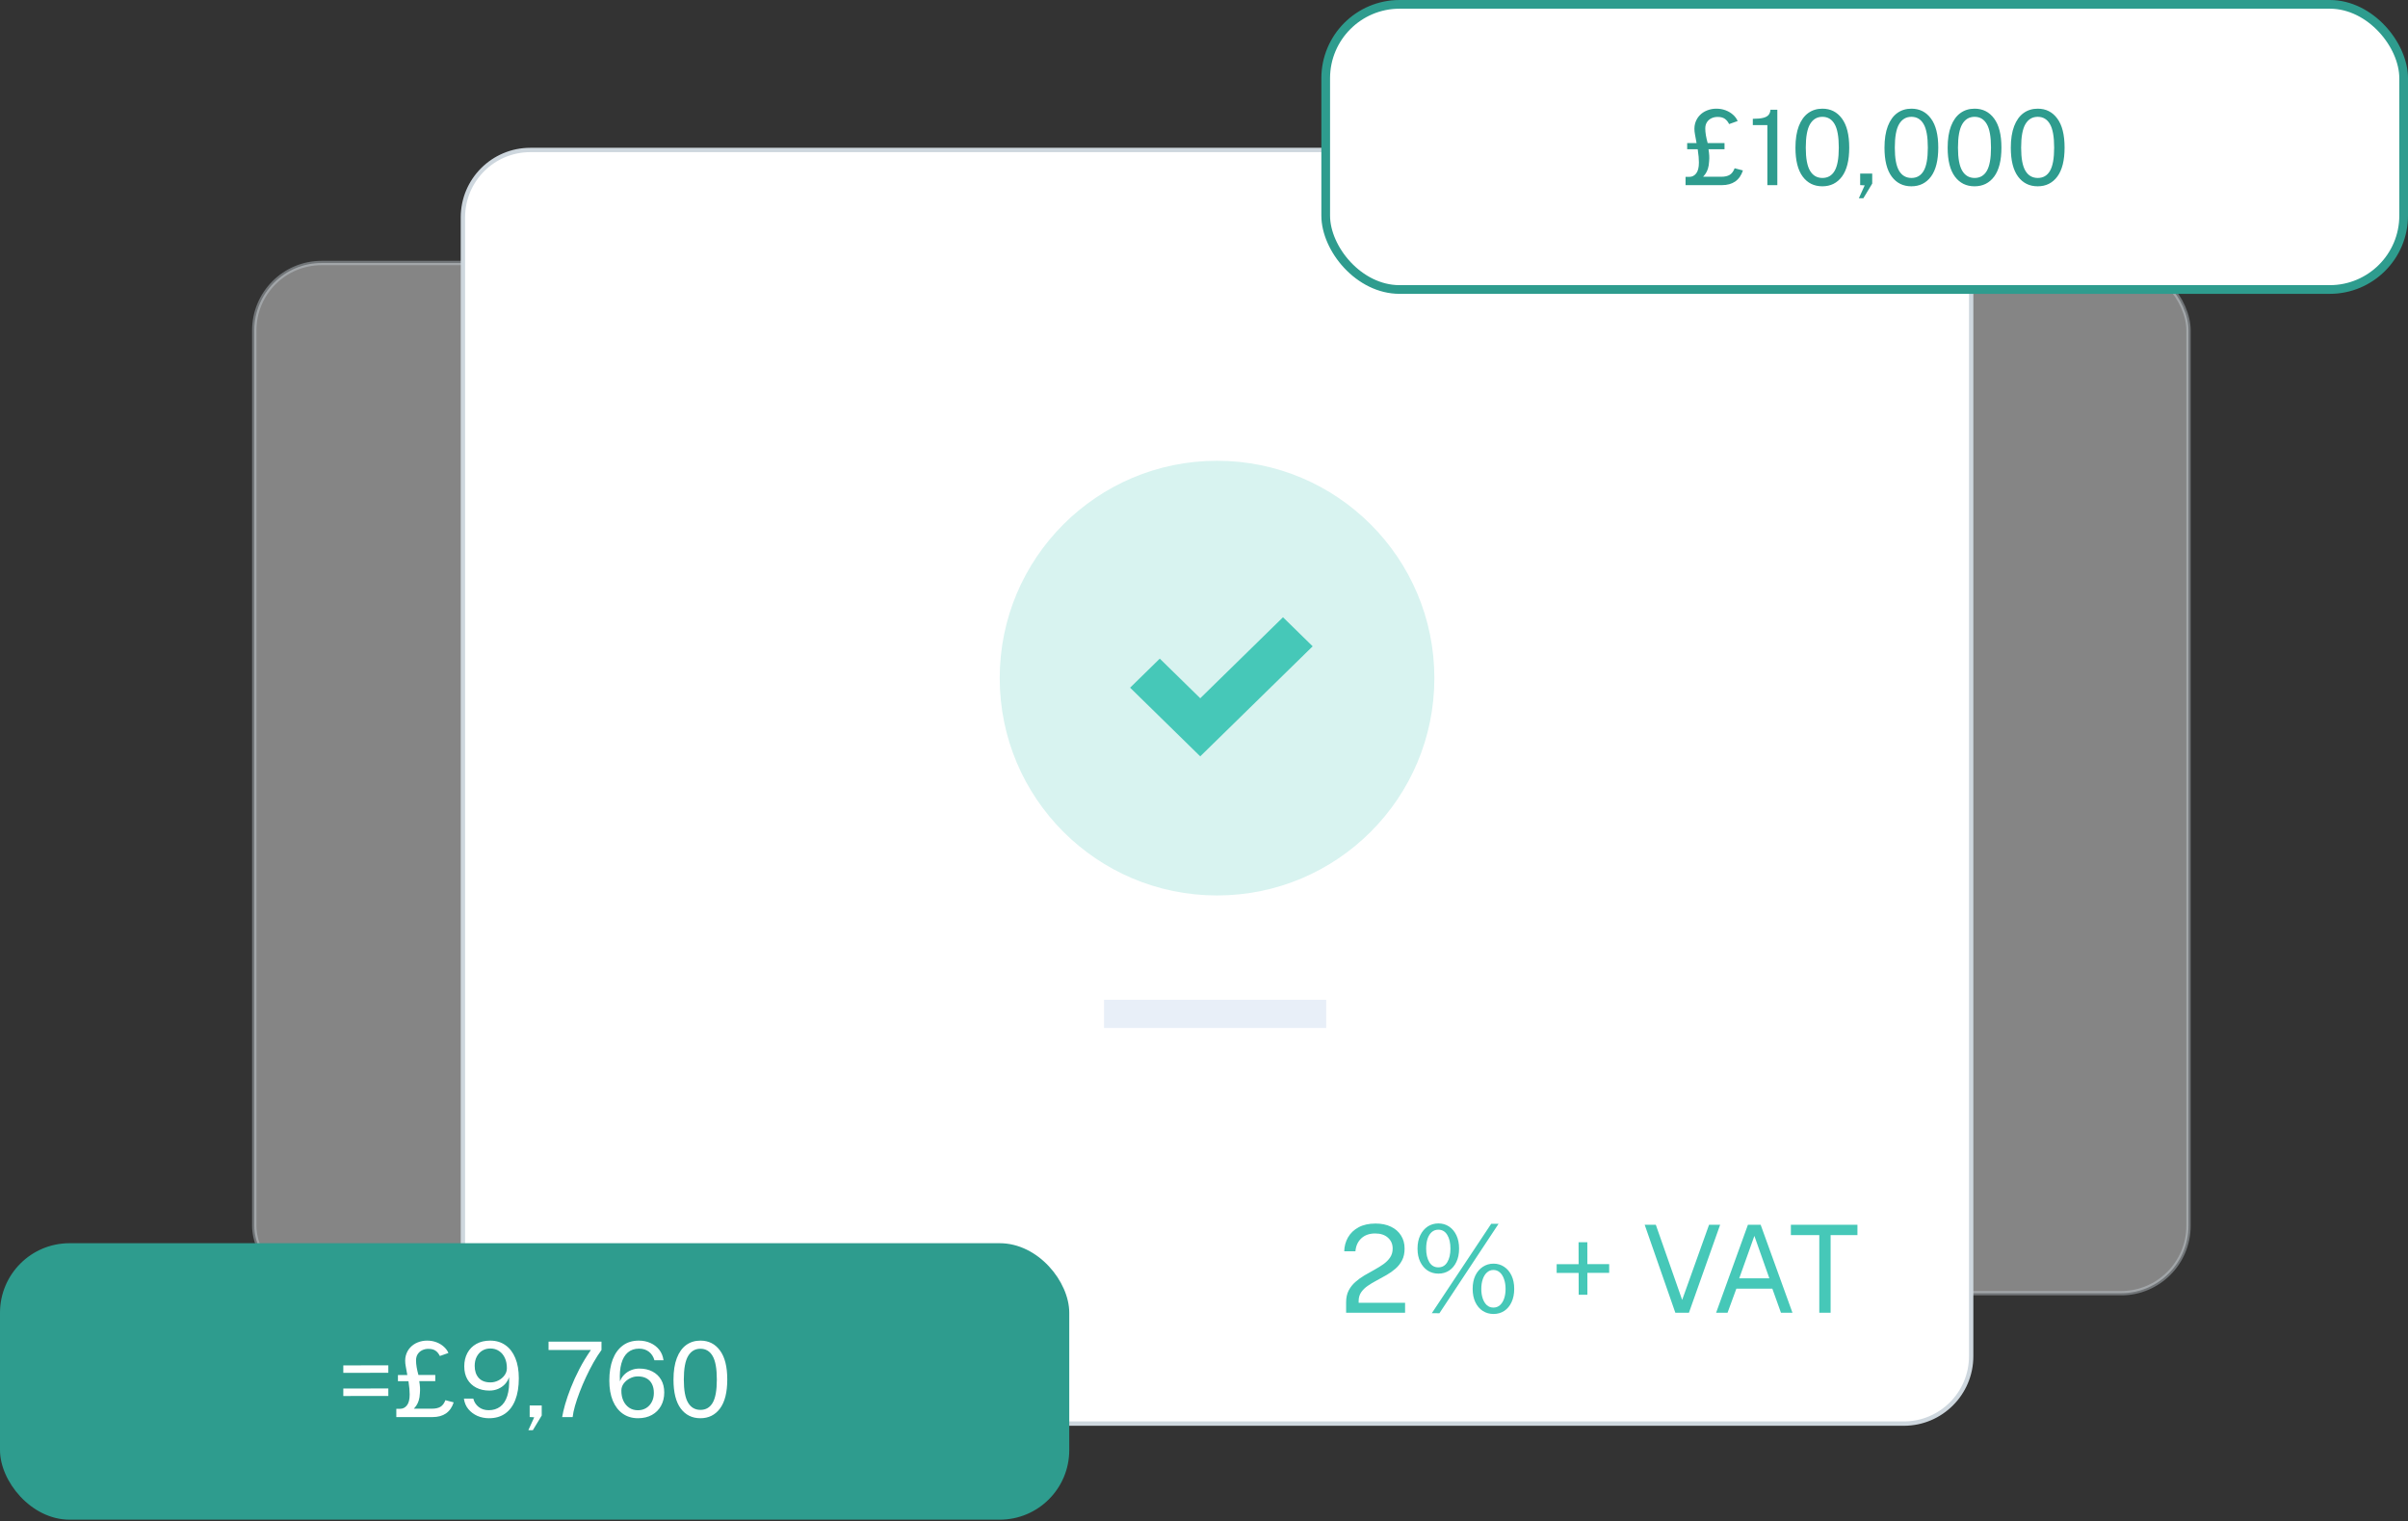
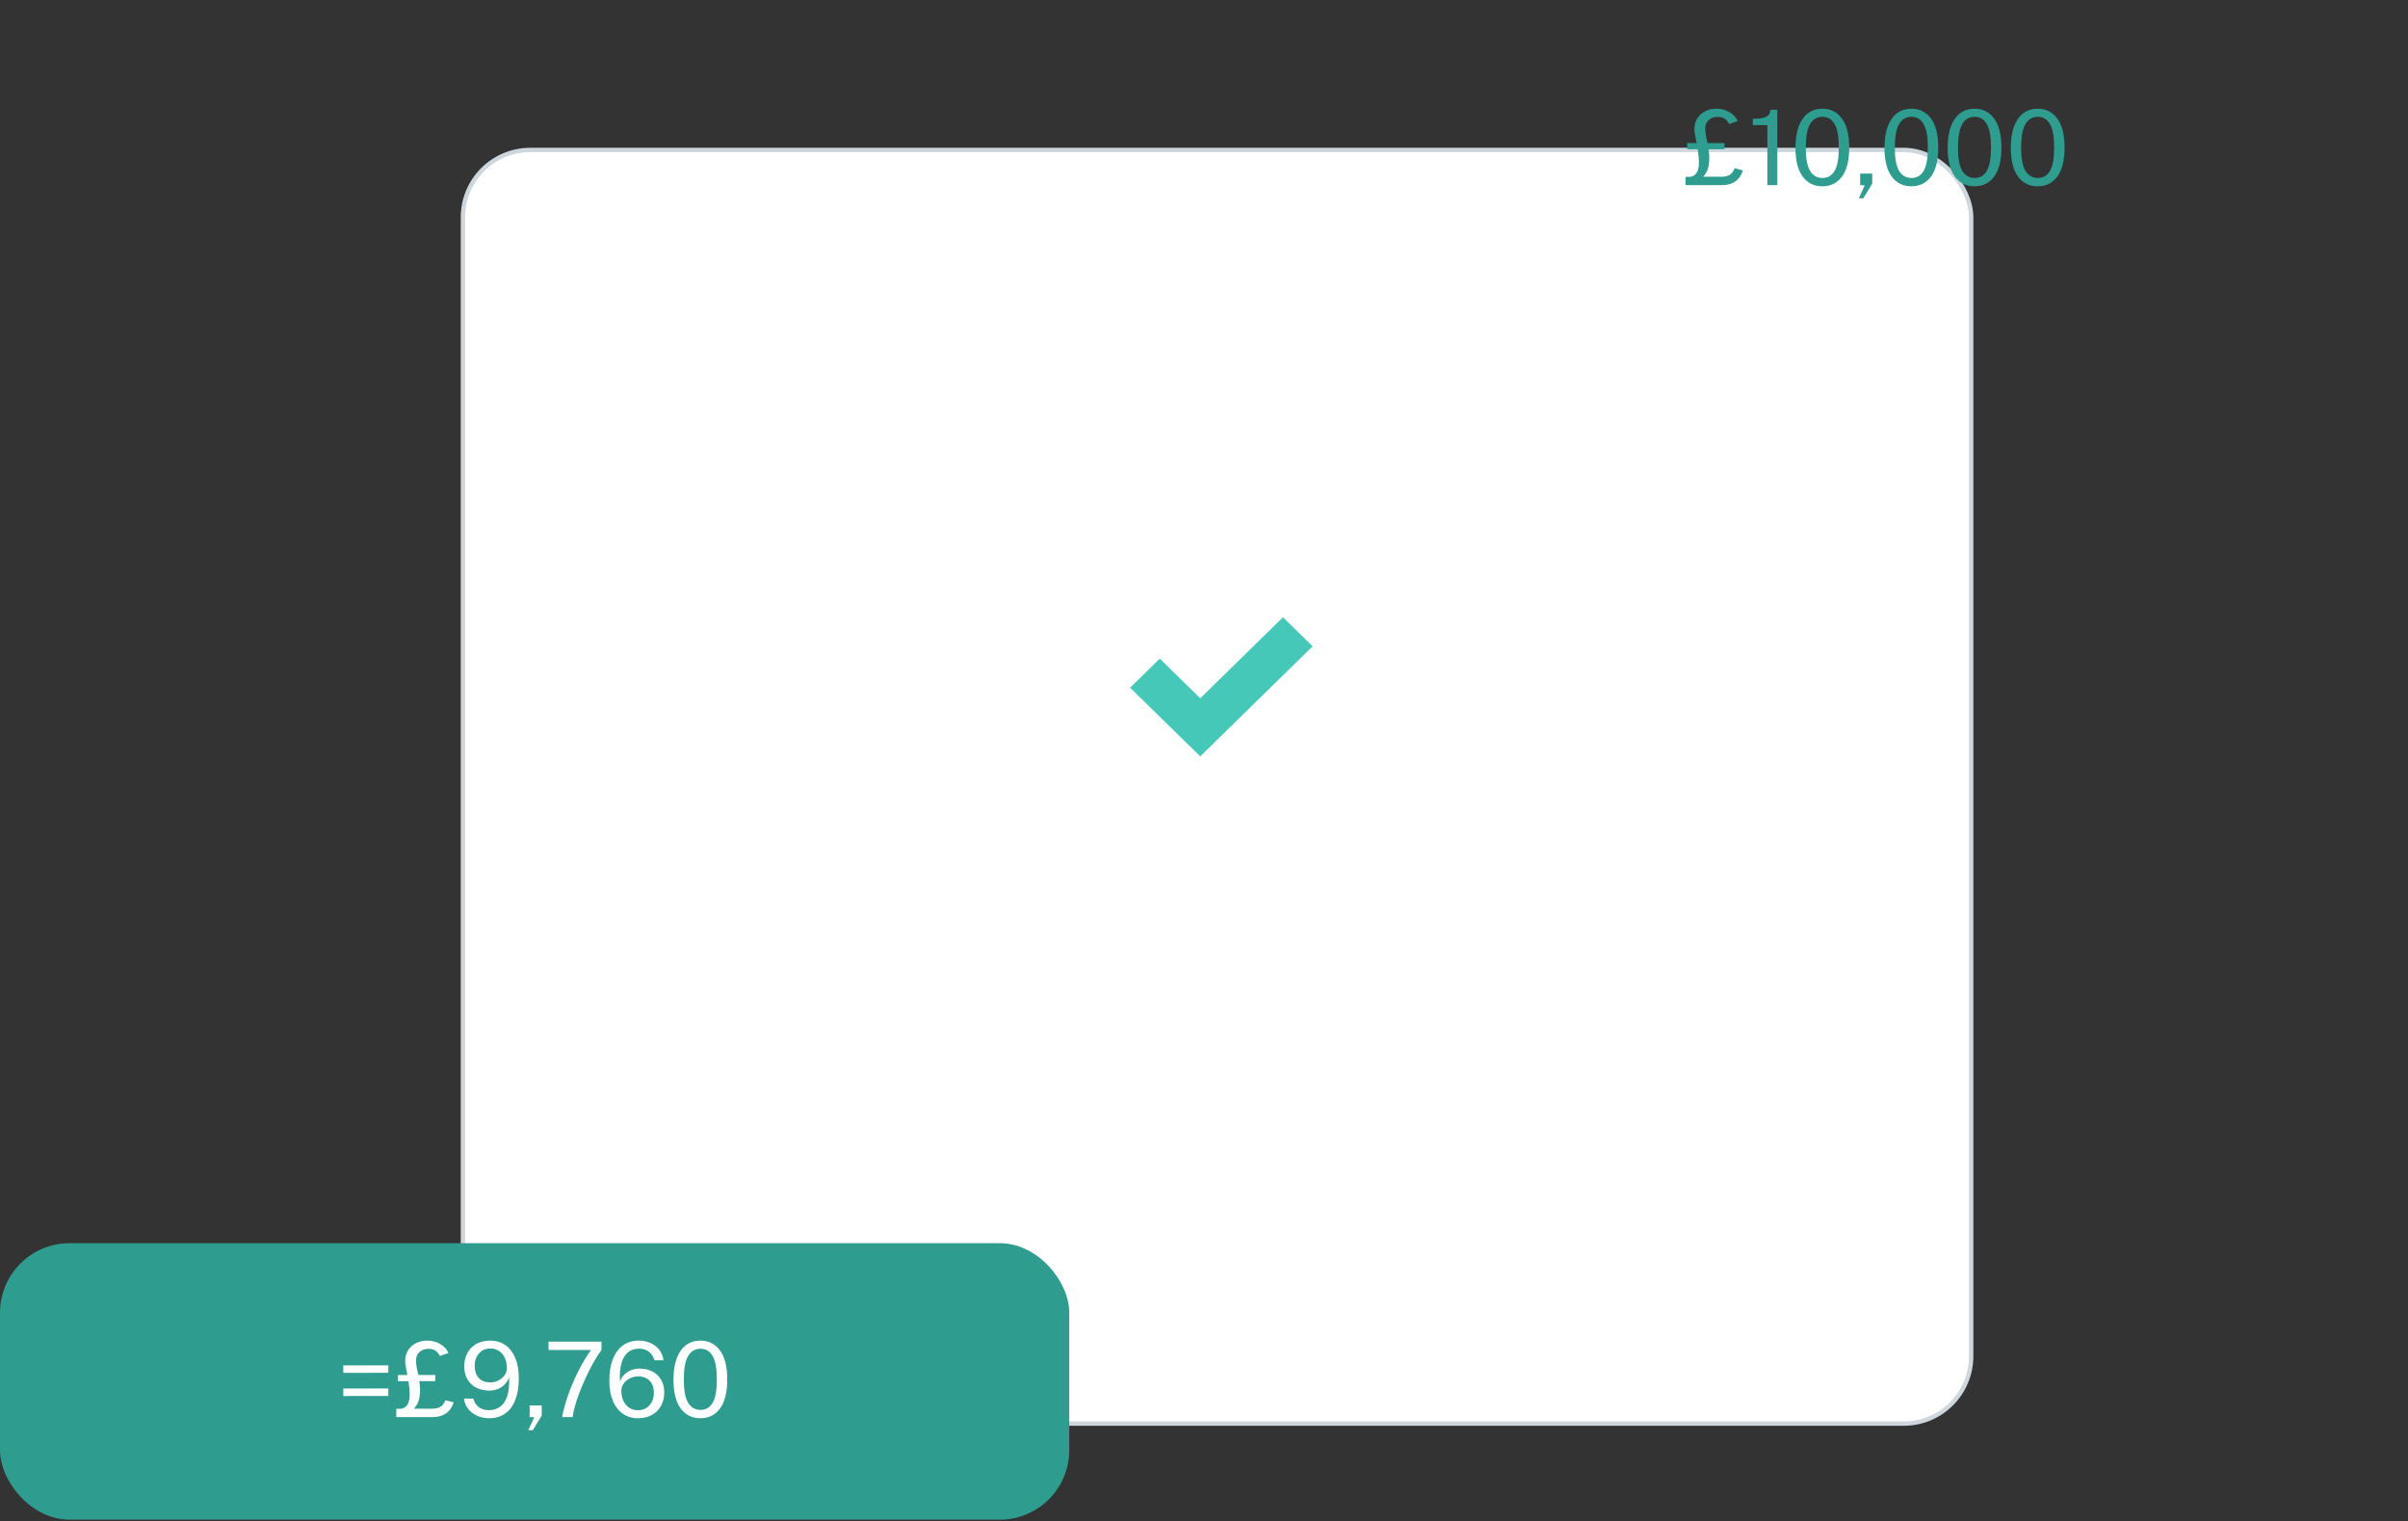
<svg xmlns="http://www.w3.org/2000/svg" width="277" height="175" viewBox="0 0 277 175" fill="none">
  <rect x="0" y="0" width="277" height="175" fill="#333333" stroke="none" />
-   <rect opacity="0.4" x="29.25" y="30.25" width="222.5" height="118.5" rx="7.75" fill="white" stroke="#CED7DE" stroke-width="0.5" />
  <rect x="53.25" y="17.25" width="173.5" height="146.5" rx="7.75" fill="white" stroke="#CED7DE" stroke-width="0.5" />
-   <rect x="127" y="115" width="25.555" height="3.245" fill="#E8EFF8" />
-   <circle cx="140" cy="78" r="25" fill="#D8F3F0" />
  <path fill-rule="evenodd" clip-rule="evenodd" d="M147.587 71L138.069 80.317L133.413 75.759L130 79.101L138.067 87L151 74.341L147.587 71Z" fill="#46C8B8" />
-   <rect x="152.5" y="0.5" width="124" height="32.8" rx="8.5" fill="white" stroke="#2E9C8E" />
  <path d="M193.895 21.297V20.343H194.345C194.649 20.343 194.905 20.213 195.113 19.953C195.325 19.689 195.431 19.271 195.431 18.699C195.431 18.495 195.421 18.277 195.401 18.045C195.381 17.809 195.345 17.517 195.293 17.169H194.081V16.461H195.161L194.981 15.471C194.889 15.003 194.891 14.587 194.987 14.223C195.087 13.859 195.257 13.549 195.497 13.293C195.737 13.033 196.025 12.837 196.361 12.705C196.697 12.569 197.055 12.501 197.435 12.501C197.819 12.501 198.175 12.563 198.503 12.687C198.831 12.811 199.115 12.981 199.355 13.197C199.595 13.409 199.773 13.651 199.889 13.923L198.905 14.271C198.769 13.995 198.599 13.789 198.395 13.653C198.195 13.517 197.923 13.449 197.579 13.449C197.315 13.449 197.075 13.503 196.859 13.611C196.647 13.715 196.477 13.867 196.349 14.067C196.225 14.263 196.163 14.503 196.163 14.787C196.163 15.011 196.187 15.271 196.235 15.567C196.287 15.863 196.355 16.159 196.439 16.455H198.377V17.163H196.535C196.579 17.447 196.607 17.693 196.619 17.901C196.631 18.109 196.627 18.321 196.607 18.537C196.591 18.881 196.545 19.169 196.469 19.401C196.393 19.633 196.303 19.823 196.199 19.971C196.095 20.119 195.999 20.239 195.911 20.331H197.999C198.407 20.331 198.731 20.259 198.971 20.115C199.215 19.967 199.405 19.713 199.541 19.353L200.495 19.605C200.311 20.169 200.015 20.593 199.607 20.877C199.199 21.157 198.685 21.297 198.065 21.297H193.895ZM203.306 21.297V14.391H201.632V13.665C202.152 13.665 202.556 13.627 202.844 13.551C203.132 13.475 203.336 13.359 203.456 13.203C203.58 13.047 203.648 12.853 203.66 12.621H204.452V21.297H203.306ZM209.639 12.501C210.579 12.501 211.327 12.879 211.883 13.635C212.443 14.387 212.723 15.501 212.723 16.977C212.723 18.445 212.445 19.555 211.889 20.307C211.333 21.055 210.579 21.429 209.627 21.429C208.679 21.429 207.927 21.057 207.371 20.313C206.815 19.565 206.537 18.459 206.537 16.995C206.537 16.007 206.665 15.179 206.921 14.511C207.177 13.843 207.537 13.341 208.001 13.005C208.465 12.669 209.011 12.501 209.639 12.501ZM209.639 20.469C210.259 20.469 210.727 20.197 211.043 19.653C211.363 19.105 211.523 18.215 211.523 16.983C211.523 15.727 211.361 14.823 211.037 14.271C210.717 13.715 210.249 13.437 209.633 13.437C209.021 13.437 208.549 13.717 208.217 14.277C207.889 14.833 207.725 15.735 207.725 16.983C207.725 18.211 207.889 19.099 208.217 19.647C208.545 20.195 209.019 20.469 209.639 20.469ZM213.831 22.803L214.503 21.321L213.981 21.291V19.965H215.367V21.117L214.347 22.803H213.831ZM219.881 12.501C220.821 12.501 221.569 12.879 222.125 13.635C222.685 14.387 222.965 15.501 222.965 16.977C222.965 18.445 222.687 19.555 222.131 20.307C221.575 21.055 220.821 21.429 219.869 21.429C218.921 21.429 218.169 21.057 217.613 20.313C217.057 19.565 216.779 18.459 216.779 16.995C216.779 16.007 216.907 15.179 217.163 14.511C217.419 13.843 217.779 13.341 218.243 13.005C218.707 12.669 219.253 12.501 219.881 12.501ZM219.881 20.469C220.501 20.469 220.969 20.197 221.285 19.653C221.605 19.105 221.765 18.215 221.765 16.983C221.765 15.727 221.603 14.823 221.279 14.271C220.959 13.715 220.491 13.437 219.875 13.437C219.263 13.437 218.791 13.717 218.459 14.277C218.131 14.833 217.967 15.735 217.967 16.983C217.967 18.211 218.131 19.099 218.459 19.647C218.787 20.195 219.261 20.469 219.881 20.469ZM227.147 12.501C228.087 12.501 228.835 12.879 229.391 13.635C229.951 14.387 230.231 15.501 230.231 16.977C230.231 18.445 229.953 19.555 229.397 20.307C228.841 21.055 228.087 21.429 227.135 21.429C226.187 21.429 225.435 21.057 224.879 20.313C224.323 19.565 224.045 18.459 224.045 16.995C224.045 16.007 224.173 15.179 224.429 14.511C224.685 13.843 225.045 13.341 225.509 13.005C225.973 12.669 226.519 12.501 227.147 12.501ZM227.147 20.469C227.767 20.469 228.235 20.197 228.551 19.653C228.871 19.105 229.031 18.215 229.031 16.983C229.031 15.727 228.869 14.823 228.545 14.271C228.225 13.715 227.757 13.437 227.141 13.437C226.529 13.437 226.057 13.717 225.725 14.277C225.397 14.833 225.233 15.735 225.233 16.983C225.233 18.211 225.397 19.099 225.725 19.647C226.053 20.195 226.527 20.469 227.147 20.469ZM234.412 12.501C235.352 12.501 236.1 12.879 236.656 13.635C237.216 14.387 237.496 15.501 237.496 16.977C237.496 18.445 237.218 19.555 236.662 20.307C236.106 21.055 235.352 21.429 234.4 21.429C233.452 21.429 232.7 21.057 232.144 20.313C231.588 19.565 231.31 18.459 231.31 16.995C231.31 16.007 231.438 15.179 231.694 14.511C231.95 13.843 232.31 13.341 232.774 13.005C233.238 12.669 233.784 12.501 234.412 12.501ZM234.412 20.469C235.032 20.469 235.5 20.197 235.816 19.653C236.136 19.105 236.296 18.215 236.296 16.983C236.296 15.727 236.134 14.823 235.81 14.271C235.49 13.715 235.022 13.437 234.406 13.437C233.794 13.437 233.322 13.717 232.99 14.277C232.662 14.833 232.498 15.735 232.498 16.983C232.498 18.211 232.662 19.099 232.99 19.647C233.318 20.195 233.792 20.469 234.412 20.469Z" fill="#2E9C8E" />
  <rect y="143" width="123" height="31.8" rx="8" fill="#2E9C8E" />
  <path d="M44.67 157.048V157.906L39.492 157.912V157.054L44.67 157.048ZM44.67 159.706V160.57L39.492 160.576V159.718L44.67 159.706ZM45.59 163V162.046H46.04C46.344 162.046 46.6 161.916 46.808 161.656C47.02 161.392 47.126 160.974 47.126 160.402C47.126 160.198 47.116 159.98 47.096 159.748C47.076 159.512 47.04 159.22 46.988 158.872H45.776V158.164H46.856L46.676 157.174C46.584 156.706 46.586 156.29 46.682 155.926C46.782 155.562 46.952 155.252 47.192 154.996C47.432 154.736 47.72 154.54 48.056 154.408C48.392 154.272 48.75 154.204 49.13 154.204C49.514 154.204 49.87 154.266 50.198 154.39C50.526 154.514 50.81 154.684 51.05 154.9C51.29 155.112 51.468 155.354 51.584 155.626L50.6 155.974C50.464 155.698 50.294 155.492 50.09 155.356C49.89 155.22 49.618 155.152 49.274 155.152C49.01 155.152 48.77 155.206 48.554 155.314C48.342 155.418 48.172 155.57 48.044 155.77C47.92 155.966 47.858 156.206 47.858 156.49C47.858 156.714 47.882 156.974 47.93 157.27C47.982 157.566 48.05 157.862 48.134 158.158H50.072V158.866H48.23C48.274 159.15 48.302 159.396 48.314 159.604C48.326 159.812 48.322 160.024 48.302 160.24C48.286 160.584 48.24 160.872 48.164 161.104C48.088 161.336 47.998 161.526 47.894 161.674C47.79 161.822 47.694 161.942 47.606 162.034H49.694C50.102 162.034 50.426 161.962 50.666 161.818C50.91 161.67 51.1 161.416 51.236 161.056L52.19 161.308C52.006 161.872 51.71 162.296 51.302 162.58C50.894 162.86 50.38 163 49.76 163H45.59ZM56.255 163.132C55.776 163.132 55.328 163.042 54.911 162.862C54.499 162.678 54.154 162.418 53.873 162.082C53.597 161.746 53.428 161.344 53.364 160.876H54.444C54.544 161.272 54.752 161.594 55.068 161.842C55.383 162.086 55.767 162.208 56.219 162.208C56.731 162.208 57.169 162.074 57.533 161.806C57.901 161.538 58.175 161.124 58.355 160.564C58.535 160.004 58.603 159.286 58.559 158.41C58.459 158.714 58.301 158.982 58.086 159.214C57.87 159.442 57.609 159.622 57.306 159.754C57.002 159.886 56.666 159.952 56.297 159.952C55.725 159.952 55.221 159.84 54.785 159.616C54.349 159.392 54.01 159.072 53.766 158.656C53.526 158.24 53.406 157.742 53.406 157.162C53.406 156.582 53.526 156.07 53.766 155.626C54.005 155.182 54.349 154.834 54.797 154.582C55.245 154.33 55.778 154.204 56.394 154.204C57.066 154.204 57.648 154.378 58.139 154.726C58.632 155.07 59.011 155.566 59.279 156.214C59.547 156.858 59.681 157.632 59.681 158.536C59.681 159.508 59.547 160.336 59.279 161.02C59.016 161.704 58.627 162.228 58.115 162.592C57.608 162.952 56.987 163.132 56.255 163.132ZM56.417 159.01C56.737 159.01 57.041 158.936 57.33 158.788C57.617 158.64 57.852 158.444 58.032 158.2C58.215 157.952 58.307 157.682 58.307 157.39C58.312 156.942 58.236 156.548 58.08 156.208C57.923 155.864 57.702 155.596 57.413 155.404C57.126 155.208 56.789 155.11 56.406 155.11C56.053 155.11 55.742 155.194 55.469 155.362C55.202 155.53 54.989 155.764 54.834 156.064C54.681 156.364 54.605 156.712 54.605 157.108C54.605 157.688 54.76 158.15 55.068 158.494C55.376 158.838 55.825 159.01 56.417 159.01ZM60.78 164.506L61.452 163.024L60.93 162.994V161.668H62.316V162.82L61.296 164.506H60.78ZM63.101 154.324H69.191V155.284C68.883 155.704 68.577 156.182 68.273 156.718C67.973 157.25 67.687 157.808 67.415 158.392C67.143 158.972 66.899 159.546 66.683 160.114C66.467 160.678 66.287 161.21 66.143 161.71C66.003 162.206 65.913 162.636 65.873 163H64.667C64.731 162.604 64.845 162.114 65.009 161.53C65.177 160.946 65.397 160.308 65.669 159.616C65.941 158.92 66.269 158.202 66.653 157.462C67.037 156.722 67.477 155.996 67.973 155.284H63.101V154.324ZM73.488 154.204C73.968 154.204 74.41 154.294 74.814 154.474C75.222 154.654 75.56 154.912 75.828 155.248C76.096 155.584 76.262 155.99 76.326 156.466H75.282C75.166 156.054 74.956 155.728 74.652 155.488C74.348 155.248 73.966 155.128 73.506 155.128C72.994 155.128 72.566 155.274 72.222 155.566C71.882 155.854 71.634 156.278 71.478 156.838C71.322 157.394 71.268 158.078 71.316 158.89C71.424 158.598 71.588 158.342 71.808 158.122C72.032 157.898 72.292 157.726 72.588 157.606C72.884 157.482 73.204 157.42 73.548 157.42C74.12 157.42 74.62 157.532 75.048 157.756C75.476 157.976 75.81 158.292 76.05 158.704C76.29 159.112 76.41 159.6 76.41 160.168C76.41 160.748 76.286 161.262 76.038 161.71C75.794 162.154 75.446 162.502 74.994 162.754C74.542 163.006 74.008 163.132 73.392 163.132C72.72 163.132 72.136 162.958 71.64 162.61C71.148 162.262 70.766 161.766 70.494 161.122C70.226 160.474 70.092 159.698 70.092 158.794C70.092 157.866 70.222 157.058 70.482 156.37C70.746 155.682 71.13 155.15 71.634 154.774C72.138 154.394 72.756 154.204 73.488 154.204ZM73.368 158.32C73.052 158.32 72.748 158.396 72.456 158.548C72.168 158.696 71.932 158.892 71.748 159.136C71.568 159.38 71.478 159.65 71.478 159.946C71.474 160.386 71.55 160.778 71.706 161.122C71.866 161.462 72.09 161.73 72.378 161.926C72.666 162.118 73 162.214 73.38 162.214C73.736 162.214 74.052 162.13 74.328 161.962C74.604 161.794 74.82 161.56 74.976 161.26C75.136 160.96 75.216 160.614 75.216 160.222C75.216 159.826 75.144 159.486 75 159.202C74.86 158.918 74.652 158.7 74.376 158.548C74.1 158.396 73.764 158.32 73.368 158.32ZM80.576 154.204C81.516 154.204 82.264 154.582 82.82 155.338C83.38 156.09 83.66 157.204 83.66 158.68C83.66 160.148 83.382 161.258 82.826 162.01C82.27 162.758 81.516 163.132 80.564 163.132C79.616 163.132 78.864 162.76 78.308 162.016C77.752 161.268 77.474 160.162 77.474 158.698C77.474 157.71 77.602 156.882 77.858 156.214C78.114 155.546 78.474 155.044 78.938 154.708C79.402 154.372 79.948 154.204 80.576 154.204ZM80.576 162.172C81.196 162.172 81.664 161.9 81.98 161.356C82.3 160.808 82.46 159.918 82.46 158.686C82.46 157.43 82.298 156.526 81.974 155.974C81.654 155.418 81.186 155.14 80.57 155.14C79.958 155.14 79.486 155.42 79.154 155.98C78.826 156.536 78.662 157.438 78.662 158.686C78.662 159.914 78.826 160.802 79.154 161.35C79.482 161.898 79.956 162.172 80.576 162.172Z" fill="white" />
-   <path d="M154.848 151V150.209V149.796C154.848 149.278 154.944 148.83 155.135 148.452C155.331 148.074 155.588 147.745 155.905 147.465C156.227 147.18 156.577 146.926 156.955 146.702C157.338 146.478 157.718 146.263 158.096 146.058C158.479 145.848 158.829 145.631 159.146 145.407C159.464 145.178 159.718 144.922 159.909 144.637C160.105 144.348 160.203 144.007 160.203 143.615C160.203 143.102 160.021 142.684 159.657 142.362C159.298 142.04 158.81 141.879 158.194 141.879C157.532 141.879 157 142.066 156.598 142.439C156.197 142.812 155.971 143.309 155.919 143.93H154.631C154.645 143.347 154.79 142.815 155.065 142.334C155.341 141.849 155.744 141.461 156.276 141.172C156.808 140.883 157.464 140.738 158.243 140.738C158.92 140.738 159.508 140.859 160.007 141.102C160.507 141.34 160.892 141.676 161.162 142.11C161.438 142.539 161.575 143.041 161.575 143.615C161.575 144.138 161.48 144.586 161.288 144.959C161.097 145.332 160.843 145.657 160.525 145.932C160.213 146.203 159.87 146.445 159.496 146.66C159.123 146.875 158.747 147.082 158.369 147.283C157.991 147.479 157.646 147.687 157.333 147.906C157.021 148.121 156.769 148.368 156.577 148.648C156.386 148.928 156.29 149.262 156.29 149.649V149.852H161.631V151H154.848ZM165.47 140.724C165.923 140.724 166.329 140.843 166.688 141.081C167.048 141.319 167.33 141.655 167.535 142.089C167.741 142.523 167.843 143.034 167.843 143.622C167.843 144.21 167.741 144.719 167.535 145.148C167.335 145.577 167.055 145.911 166.695 146.149C166.336 146.382 165.928 146.499 165.47 146.499C165.008 146.499 164.595 146.382 164.231 146.149C163.872 145.911 163.587 145.577 163.377 145.148C163.167 144.719 163.062 144.21 163.062 143.622C163.062 143.034 163.167 142.523 163.377 142.089C163.587 141.655 163.872 141.319 164.231 141.081C164.595 140.843 165.008 140.724 165.47 140.724ZM165.456 145.778C165.904 145.778 166.247 145.58 166.485 145.183C166.728 144.786 166.849 144.266 166.849 143.622C166.849 142.969 166.728 142.444 166.485 142.047C166.243 141.646 165.9 141.445 165.456 141.445C165.158 141.445 164.903 141.538 164.693 141.725C164.488 141.907 164.329 142.161 164.217 142.488C164.11 142.815 164.056 143.193 164.056 143.622C164.056 144.261 164.178 144.782 164.42 145.183C164.663 145.58 165.008 145.778 165.456 145.778ZM171.805 145.351C172.263 145.351 172.671 145.472 173.03 145.715C173.39 145.953 173.672 146.289 173.877 146.723C174.083 147.157 174.185 147.666 174.185 148.249C174.185 148.837 174.083 149.348 173.877 149.782C173.677 150.216 173.397 150.552 173.037 150.79C172.678 151.023 172.267 151.14 171.805 151.14C171.343 151.14 170.93 151.023 170.566 150.79C170.202 150.552 169.918 150.216 169.712 149.782C169.507 149.348 169.404 148.837 169.404 148.249C169.404 147.666 169.507 147.157 169.712 146.723C169.922 146.289 170.209 145.953 170.573 145.715C170.937 145.472 171.348 145.351 171.805 145.351ZM171.791 150.405C172.081 150.405 172.33 150.314 172.54 150.132C172.75 149.945 172.911 149.691 173.023 149.369C173.135 149.047 173.191 148.678 173.191 148.263C173.191 147.838 173.133 147.463 173.016 147.136C172.904 146.805 172.743 146.546 172.533 146.359C172.323 146.172 172.076 146.079 171.791 146.079C171.507 146.079 171.259 146.175 171.049 146.366C170.839 146.553 170.678 146.812 170.566 147.143C170.454 147.47 170.398 147.843 170.398 148.263C170.398 148.678 170.454 149.047 170.566 149.369C170.678 149.691 170.837 149.945 171.042 150.132C171.252 150.314 171.502 150.405 171.791 150.405ZM172.386 140.766L165.582 151.056L164.707 151.049L171.539 140.766H172.386ZM185.109 145.407V146.408L179.068 146.422V145.414L185.109 145.407ZM182.603 148.928H181.602L181.588 142.887H182.596L182.603 148.928ZM197.873 140.878L194.282 151H192.721L189.193 140.878H190.474L193.505 149.523L196.599 140.878H197.873ZM197.409 151L201.07 140.878H202.533L206.194 151H204.871L203.877 148.228H199.74L198.725 151H197.409ZM200.069 147.038H203.534L201.812 142.159L200.069 147.038ZM206.01 142.068V140.878H213.668V142.068H210.581V151H209.279V142.068H206.01Z" fill="#46C8B8" />
</svg>